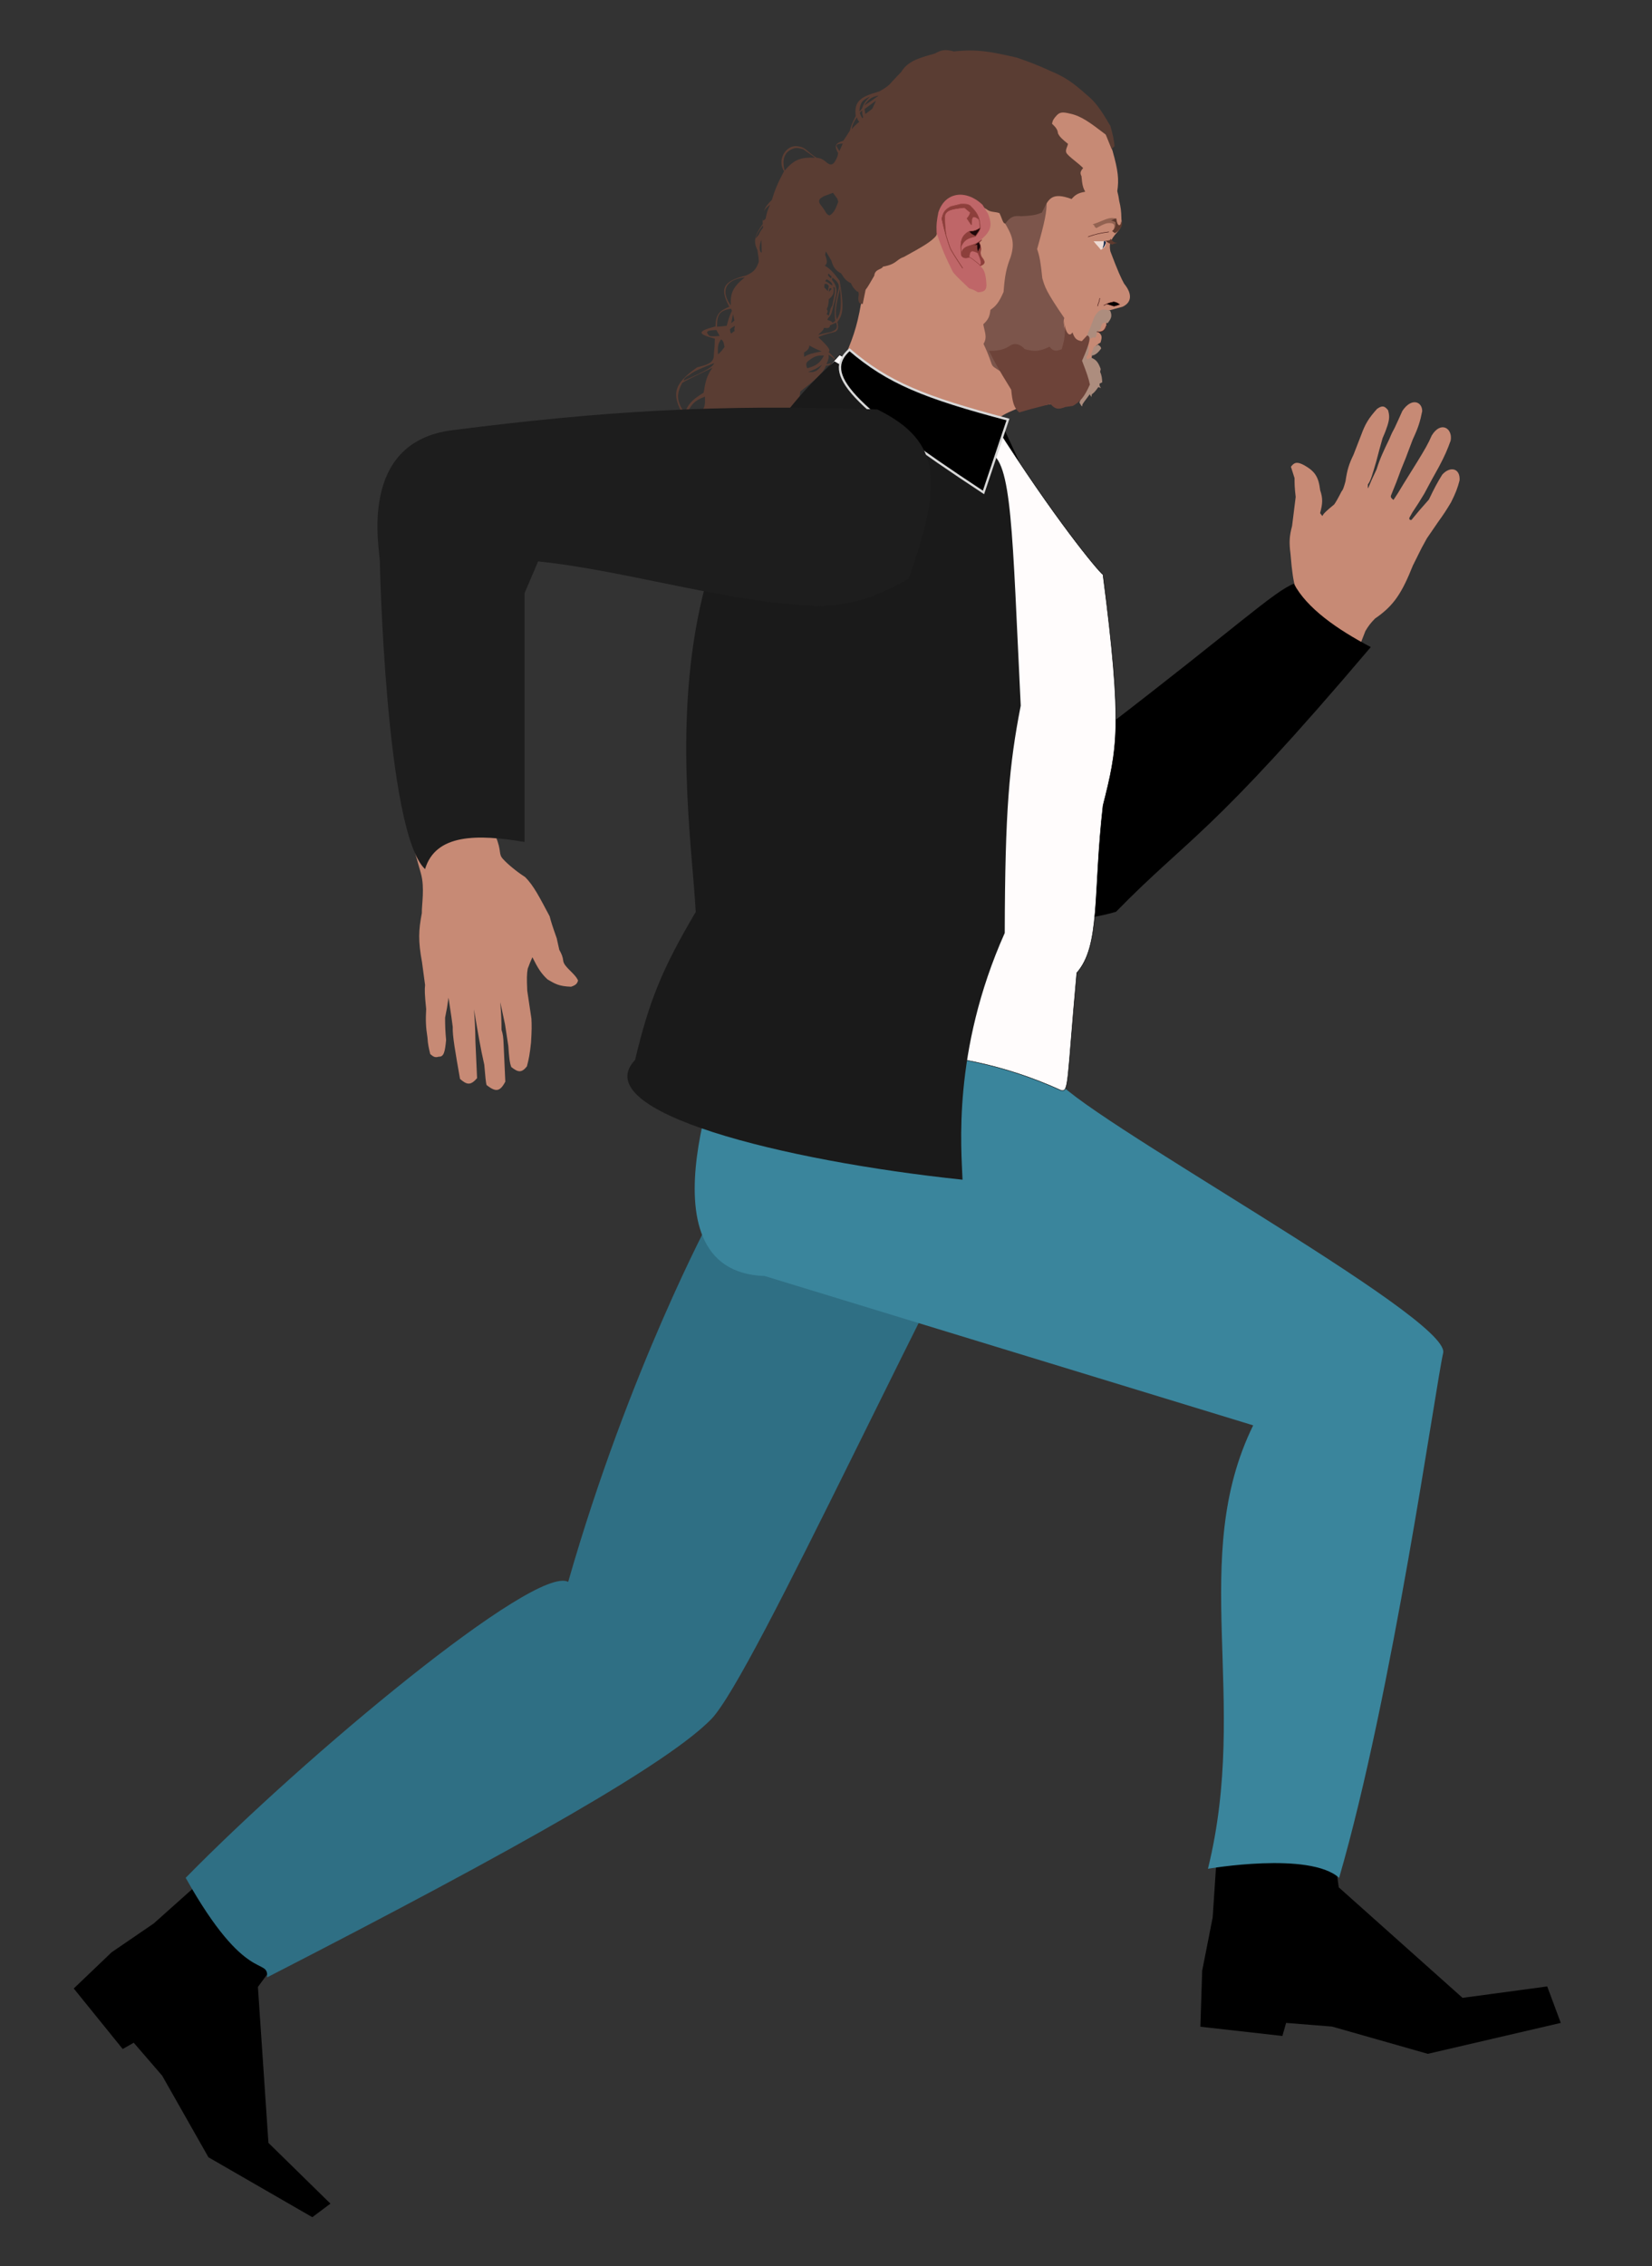
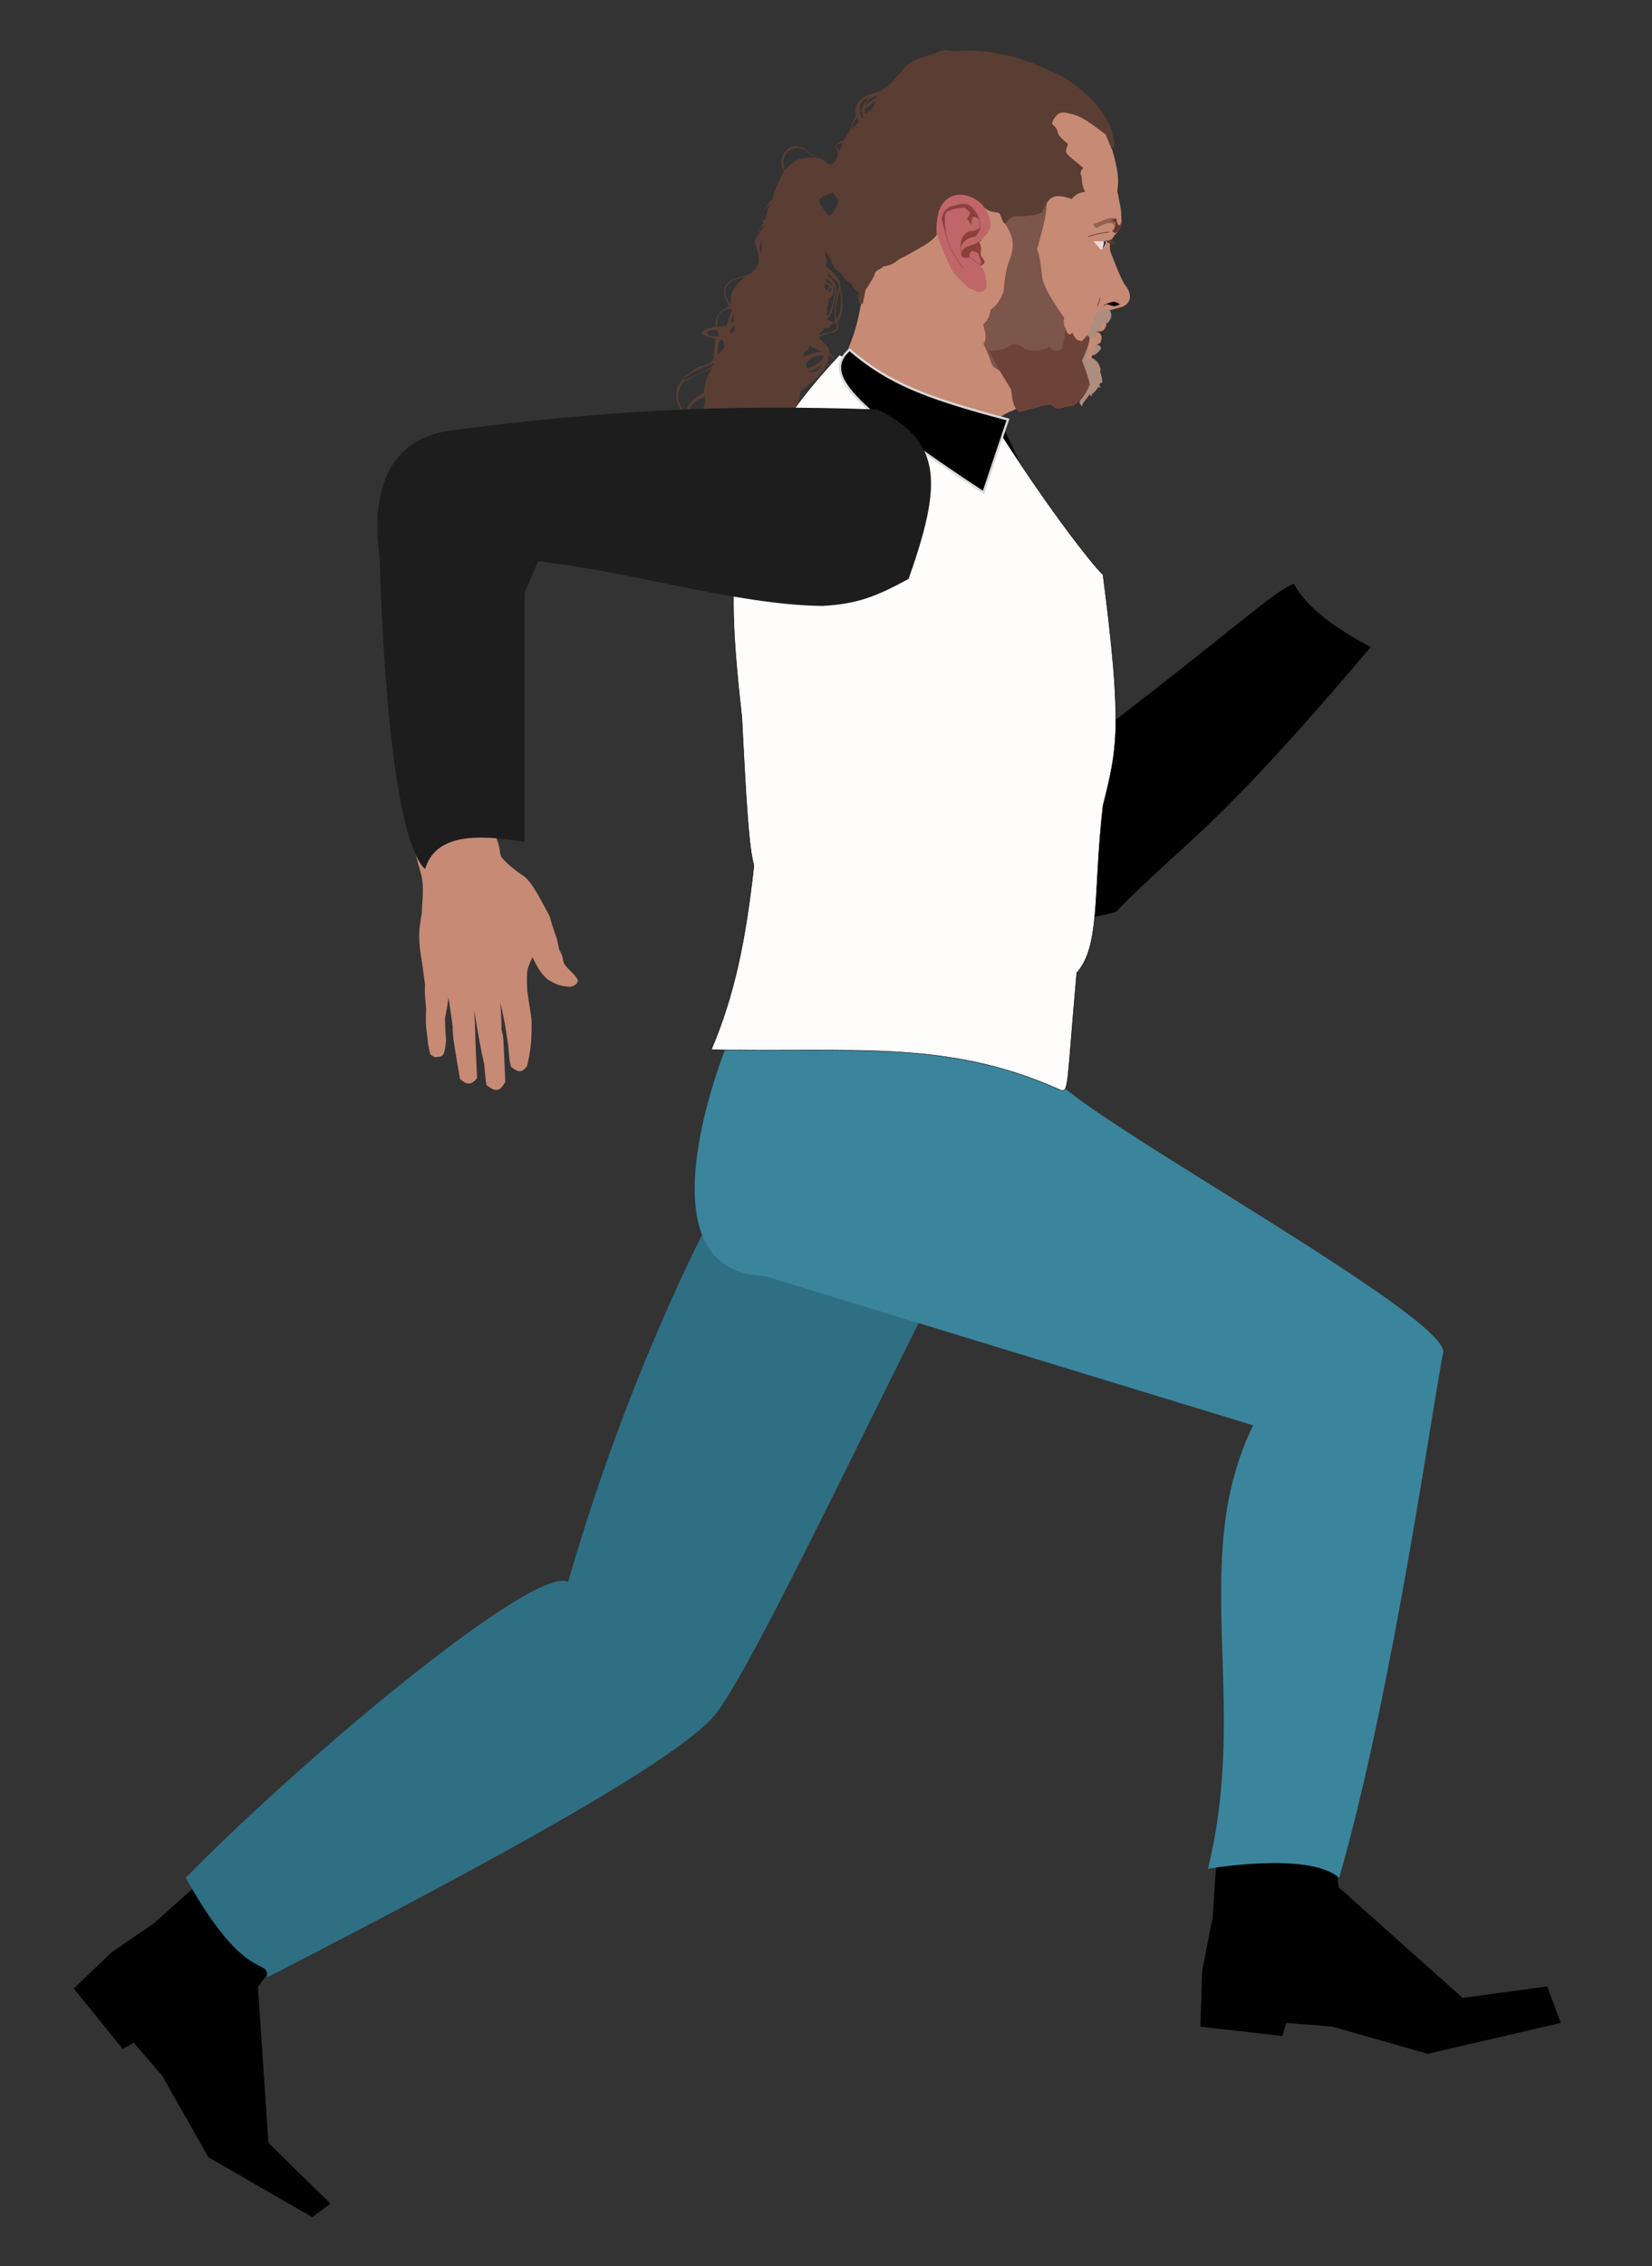
<svg xmlns="http://www.w3.org/2000/svg" width="361" height="495" viewBox="0 0 361 495" fill="none">
  <rect x="0" y="0" width="361" height="495" fill="#333333" stroke="none" />
  <path d="M338.101 433.932L341.066 441.9L312.009 448.656L291.093 442.704L281.045 441.9L280.234 444.752L262.309 442.735L262.704 430.515L265 418.836L265.935 404.714L291.187 402.651L292.555 412.289L319.6 436.429L338.101 433.932Z" fill="black" />
-   <path d="M284.528 131.518C284.282 131.989 283.615 133.164 282.027 136.014L296.864 142.37C296.966 141.591 297.041 141.244 297.215 140.821L298.368 137.851C299.095 136.62 299.572 136.047 300.478 135.117C304.601 132.29 306.325 129.583 308.753 123.523L310.655 119.705L311.808 117.601C312.862 116.041 313.373 115.3 314.225 114.075C315.415 112.429 316.049 111.481 317.09 109.72C318.087 107.717 318.507 106.662 318.951 104.93C319.13 102.311 316.926 101.728 315.16 103.685C314.069 105.462 313.438 106.617 312.254 109.117C310.634 110.924 309.816 111.894 308.419 113.597C308.021 113.589 307.933 113.476 307.98 113.107L308.654 111.911C309.681 110.387 310.249 109.492 311.251 107.816C312.533 105.401 313.232 104.126 314.451 101.952C315.777 99.439 316.286 98.232 317.003 96.245C317.498 93.567 314.853 91.856 312.865 95.139C312.105 96.913 311.321 98.243 309.726 100.845L306.713 105.689C305.705 107.379 305.214 108.169 304.509 109.207C304.003 108.827 303.883 108.63 303.938 108.302C305.003 105.724 305.455 104.531 306.168 102.562C306.828 100.996 307.329 99.731 308.721 95.99C309.919 93.425 310.336 92.087 310.783 89.819C310.799 87.729 308.447 86.77 306.443 89.773L306.332 90.022C305.765 91.291 305.416 92.074 304.732 93.529L304.722 93.547C304.385 94.144 304.192 94.485 303.597 95.913C302.288 98.626 301.561 100.143 300.816 102.533C299.964 104.294 299.564 105.194 298.952 106.684C298.894 106.436 298.876 106.499 298.916 105.804C299.52 105.132 299.976 103.386 300.76 100.734C301.28 98.707 301.582 97.621 302.127 95.706C302.749 94.297 302.912 93.807 303.203 92.935C303.657 91.464 303.647 90.751 303.322 89.609C302.567 88.657 302.057 88.518 300.922 89.315C299.101 91.34 298.339 92.578 297.461 94.987L295.769 99.342C294.786 101.363 294.394 102.623 294.023 105.134C293.648 106.521 293.458 107.027 293.161 107.351C292.209 109.2 291.941 109.631 291.556 110.19C289.981 111.494 289.172 112.186 288.972 112.74C288.824 112.539 288.709 112.391 288.471 112.09C289.029 110.028 289.108 108.917 288.488 107.084C288.127 104.072 287.289 102.941 284.993 101.626C283.556 100.874 282.901 100.886 282.098 101.959L282.889 104.454C282.883 105.795 282.914 106.634 283.137 108.56C282.978 109.937 282.879 110.586 282.348 114.906C281.774 117.077 281.666 118.39 282.004 120.969C282.304 124.896 282.687 127.084 283.005 128.102C283.572 129.542 283.909 130.274 284.528 131.518Z" fill="#C78A75" />
  <path d="M185.518 98.845C185.518 98.845 202.047 80.861 218.105 90.938C218.105 90.938 241.155 138.383 242.058 158.591C270.229 136.948 278.401 129.19 282.747 127.511C285.542 132.829 292.17 137.487 299.551 141.349C264.138 183.118 260.001 182.68 243.871 199.18C228.592 203.595 223.752 197.382 218.105 189.456C206.7 155.579 188.422 144.088 185.518 111.991L185.518 98.845Z" fill="black" />
  <path d="M72.205 481.378L68.251 484.343L45.552 471.255L35.434 453.423L29.225 446.231L26.811 447.601L16.117 434.381L24.395 426.469L33.593 420.179L43.481 411.353L61.763 426.696L56.359 434.049L58.659 468.103L72.205 481.378Z" fill="black" />
  <path d="M155.406 375.565C164.691 366.096 204.347 277.996 227.394 238.218C204.429 233.953 168.087 230.31 168.087 230.31C150.151 237.83 152.707 262.1 155.406 265.894C155.406 265.894 137.494 299.052 124.165 345.55C116.86 341.791 66.789 383.471 40.575 410.209C53.878 433.94 58.717 427.33 58.367 431.955C114.649 403.068 146.121 385.033 155.406 375.565Z" fill="#2F6F84" />
  <path d="M212.566 230.31L159.189 227.334C159.189 227.334 138.158 277.78 167.097 278.744L273.85 311.364C259.604 340.4 273.097 371.155 263.966 408.232C263.966 408.232 286.132 404.393 292.631 410.209C304.387 369.683 313.608 303.321 315.365 295.548C317.123 287.775 234.187 242.78 230.358 235.252L212.566 230.31Z" fill="#3A859C" />
  <path d="M184.736 77.647C186.758 73.039 187.587 70.131 188.482 64.323C186.44 54.451 185.82 49.417 187.052 42.675C190.76 28.481 193.814 24.089 199.84 18.375C230.563 15.658 238.494 19.786 243.116 32.942C244.355 37.324 244.532 39.197 244.154 41.753C244.377 42.656 244.475 43.135 244.58 43.918C244.895 45.228 245.025 46.04 245.056 47.824C245.198 49.107 245.046 49.733 244.193 50.651C242.445 52.608 242.372 53.43 242.638 54.895C244.258 59.213 245.031 60.86 245.645 61.971C247.634 64.395 247.151 66.202 245.252 67.028L241.832 67.95C242.284 68.37 242.292 68.942 241.724 70.756C241.998 71.677 240.889 72.891 239.722 72.369C240.957 73.091 240.836 73.688 240.491 74.835C240.132 75.027 239.926 75.169 239.546 75.508C239.114 75.958 238.913 76.377 238.663 77.58C238.462 78.193 238.486 78.727 239.02 80.366C238.715 83.583 238.036 85.058 236.226 87.302C233.739 87.562 232.25 87.77 229.322 88.323L222.075 89.333C219.673 90.349 218.574 90.921 217.618 91.948C216.358 94.565 215.432 95.997 213.626 98.525L184.736 77.647Z" fill="#C78A75" />
  <path d="M238.984 52.709C239.666 53.584 240.006 53.816 240.565 54.589C241.542 53.955 241.597 53.757 241.647 52.673C240.203 52.743 239.54 52.708 238.984 52.709Z" fill="#FFFDFD" fill-opacity="0.7" />
  <path d="M241.437 52.572L241.225 52.76C241.243 53.369 241.128 53.687 240.924 54.248L240.921 54.257C241.248 53.965 241.409 53.711 241.635 53.017C241.636 52.971 241.59 52.871 241.437 52.572Z" fill="#011A3F" />
  <path d="M242.047 70.591C242.78 69.635 243.121 69.085 242.599 67.874C241.037 67.405 240.217 67.394 239.155 69.195C238.428 71.138 238.068 72.039 237.501 73.361L238.164 74.073C238.248 73.969 238.371 73.893 238.997 73.665C239.415 73.896 239.575 73.687 239.689 72.536L240.512 71.895C240.7 70.457 241.115 70.351 242.047 70.591Z" fill="#AD8D7E" />
  <path d="M239.935 75.299C240.426 75.606 240.571 75.789 240.632 76.133C240.002 76.978 239.646 77.305 239.007 77.593L238.385 78.101C239.521 78.548 239.984 79.11 240.529 80.615L240.405 81.225C240.772 82.059 240.814 82.608 240.864 83.511L240.286 83.798C240.227 84.228 240.34 84.434 240.605 84.786L240.018 84.552C239.323 85.53 239.026 85.837 238.604 86.111L238.48 86.721L238.138 86.132C236.923 87.729 236.667 88.107 236.522 88.401C236.528 88.906 236.442 88.955 235.869 87.922L237.791 83.579L237.683 82.692L236.849 83.1C236.374 81.856 236.108 81.313 235.635 81.121C235.864 79.65 236 78.89 236.288 77.906C236.634 77.2 236.815 76.791 237.37 76.278C237.611 75.735 237.668 75.547 237.672 75.359C237.908 75.596 237.971 75.888 237.889 76.846L237.754 77.511L237.387 77.898L237.551 78.509L238.385 78.101L239.007 77.593C238.366 77.739 238.18 77.685 238.61 76.992L239.024 75.807L239.935 75.299Z" fill="#AD8D7E" />
  <path d="M226.632 54.413C228.41 48.125 228.734 46.201 228.705 44.213C222.918 43.42 221.29 44.806 219.417 48.444C221.072 51.223 221.885 52.805 220.858 56.125C219.895 58.576 219.56 60.258 219.303 63.775C218.26 66.15 217.617 66.862 216.429 67.694C216.279 69.099 215.987 69.807 214.866 70.839C215.161 72.567 215.812 73.635 214.92 75.122C217.567 80.707 215.772 79.315 218.761 81.213L222.046 80.957C223.134 77.882 225.33 79.088 229.083 79.847C230.401 78.631 231.361 77.546 233.603 74.647C232.901 73.238 232.104 70.56 232.576 69.474C228.462 63.483 228.317 62.627 227.766 60.762C227.436 57.508 227.203 56.014 226.632 54.413Z" fill="#5D3F3A" fill-opacity="0.7" />
  <path d="M232.423 69.899C232.399 69.749 232.376 69.592 232.354 69.43C232.377 69.591 232.4 69.747 232.423 69.899C232.946 73.245 233.783 73.537 234.363 72.609C234.849 74.035 235.339 74.356 236.399 74.523L237.579 73.262C238.357 73.572 238.416 74.32 236.452 78.806C237.501 81.518 237.896 82.691 238.167 84.003C236.91 86.817 236.068 87.702 234.447 88.673L232.782 88.912C231.177 89.568 230.511 89.327 229.567 88.258C226.235 89.093 224.543 89.531 222.728 90.101C221.555 89.081 221.243 87.853 220.968 85.126C217.829 80.047 217.232 78.849 216.113 76.635C216.113 76.635 218.841 76.843 220.598 75.584C222.355 74.325 223.924 76.26 223.924 76.26C225.998 76.854 227.181 76.787 229.339 75.744C230.2 76.832 230.827 76.734 232 76.285C232.978 73.215 232.731 71.961 232.423 69.899Z" fill="#6D4339" />
  <path fill-rule="evenodd" clip-rule="evenodd" d="M188.521 66.409L189.152 63.305C189.589 62.74 190.029 62.014 191.047 60.227C191.128 59.309 191.731 59.025 192.245 58.784C192.561 58.635 192.844 58.502 192.95 58.247C194.797 57.92 195.449 57.422 196.068 56.95C196.468 56.644 196.853 56.35 197.538 56.12C201.48 53.951 203.64 52.749 204.608 51.438C206.857 44.016 208.743 41.446 215.587 45.703C216.156 46.163 216.681 46.233 217.248 46.31C217.611 46.358 217.992 46.409 218.413 46.566C218.618 46.991 218.765 47.38 218.89 47.712C219.145 48.384 219.31 48.82 219.682 48.844C220.814 47.318 221.59 47.058 223.126 47.235C225.274 47.125 226.378 47.008 227.677 46.428C227.793 46.2 227.903 45.977 228.009 45.761C229.164 43.413 229.905 41.907 234.165 43.475C234.987 42.539 235.595 42.15 237.143 41.887C236.697 41.071 236.486 40.457 236.332 38.489C236.038 37.882 235.996 37.518 236.693 36.716C236.262 36.259 235.588 35.711 234.931 35.178C234.008 34.427 233.12 33.706 232.998 33.309C232.863 32.87 233.001 32.517 233.156 32.123C233.24 31.909 233.328 31.683 233.381 31.425C232.007 30.335 231.535 29.838 231.191 29.133C231.106 28.354 230.807 27.891 229.889 27.021C230.028 26.278 230.286 25.872 230.96 25.16C231.622 24.473 232.285 24.447 233.801 24.814C236.316 25.354 238.127 26.729 241.641 29.409L242.907 32.553L243.552 31.933C243.419 30.498 243.207 29.515 242.656 27.537C240.437 23.711 239.298 22.206 237.463 20.71C234.491 18.077 232.789 16.845 229.625 15.538C226.772 14.229 225.141 13.603 222.201 12.586C216.65 11.314 213.556 10.675 208.449 11.235C206.514 10.708 205.644 10.928 204.254 11.71C200.462 12.735 198.289 13.477 196.909 15.759L196.881 15.787C196.367 16.303 196.07 16.601 194.928 17.838C194.224 18.7 193.579 19.167 192.125 19.982C188.115 21.107 186.575 22.079 186.995 25.346C186.295 26.717 185.967 27.447 185.709 28.549C184.939 29.778 184.676 30.17 184.282 30.741C182.581 31.272 182.209 31.814 183.153 33.455L183.018 34.12C182.199 36.139 181.606 36.429 180.264 35.177C179.611 34.682 179.214 34.523 178.446 34.461C177.625 33.948 177.096 33.494 176.656 33.117C175.858 32.432 175.354 32 173.939 31.929C171.744 31.819 169.744 34.878 171.326 37.401C169.932 40.038 169.356 41.414 168.667 43.672C167.822 44.508 167.241 45.176 166.927 46.125C167.195 45.607 167.655 45.196 168.286 44.692C167.734 45.914 167.508 46.582 167.323 47.729C167.02 48.098 166.897 48.163 166.711 48.182C166.688 48.017 166.672 47.862 166.662 47.716C166.646 48.078 166.651 48.478 166.676 48.924C165.125 51.203 164.453 52.472 165.515 54.634C165.744 56.051 165.83 56.702 165.796 57.231C165.259 58.784 164.702 59.47 163.002 60.184C158.061 61.448 157.175 62.906 159.364 67.007C157.188 67.9 156.374 68.719 156.356 71.302C152.077 72.412 152.542 72.992 156.214 73.986L156.154 75.705C156.061 76.469 156.019 76.967 155.969 78.035C155.64 79.375 154.475 79.695 152.346 80.242C146.941 84.007 146.875 86.293 149.219 90.516L149.186 90.789L149.186 90.789C148.834 93.688 148.626 95.396 148.177 97.347C148.246 97.799 148.287 98.029 148.362 98.424C143.744 99.039 143.427 99.964 145.499 102.286C138.098 103.327 138.519 106.116 139.242 110.91C139.259 111.02 139.276 111.13 139.292 111.242C140.106 112.88 141.363 113.402 145.943 113.171L146.204 114.725C146.596 115.864 146.962 115.976 147.923 115.074L149.53 115.401L150.805 115.66L171.549 112.429L174.883 85.515C175.039 85.392 175.199 85.268 175.363 85.141C177.423 83.538 179.939 81.58 180.469 79.896C182.906 79.532 183.432 79.021 181.078 76.903C181.508 76.516 181.246 75.962 178.847 73.679C179.287 73.352 180.205 73.072 182.556 72.47C183.226 71.996 183.264 71.496 182.984 70.364C184.067 68.826 184.593 67.781 183.489 61.346C182.203 59.618 181.487 58.75 180.237 58.03C180.834 57.568 180.814 57.025 180.311 55.678L180.469 54.902L181.672 56.936C182.099 58.351 182.499 59.019 183.815 59.738C184.544 60.95 185.005 61.414 185.928 61.842C186.297 62.65 186.583 63.058 187.287 63.676C187.675 63.676 187.729 64.019 187.559 65.175C187.611 66.281 187.926 66.35 188.521 66.409ZM192.001 20.881C190.381 21.16 189.748 21.725 188.843 23.067C190.199 22.193 190.875 21.717 192.001 20.881ZM188.919 23.833L189.104 24.91L190.605 23.772L191.432 21.977L188.919 23.833ZM188.437 23.527C188.414 23.589 188.39 23.654 188.364 23.721C188.131 24.039 188.004 24.17 187.786 24.296C187.938 22.514 188.423 21.805 190.103 21.13C188.911 22.263 188.727 22.752 188.437 23.527ZM187.884 24.662C188.118 24.359 188.228 24.248 188.396 24.131C188.387 24.759 188.434 25.075 188.625 25.563L188.446 25.873C188.191 25.425 188.061 25.164 187.884 24.662ZM187.227 25.625C187.404 26.138 187.523 26.355 187.779 26.603C187.103 27.151 186.738 27.504 186.121 28.229C186.228 27.433 186.389 26.919 187.227 25.625ZM183.421 32.991C183.776 32.292 183.925 31.944 184.158 31.351L184.069 31.358C183.346 31.417 182.914 31.452 182.781 31.879C183.003 32.336 183.146 32.576 183.421 32.991ZM180.029 42.865C179.071 43.404 178.712 43.745 179.214 44.604C179.801 45.342 180.109 45.755 180.506 46.483C180.851 46.916 181.022 46.993 181.314 47.051C182.176 46.509 182.575 45.779 183.198 44.028C183.086 43.871 183.035 43.765 183.023 43.473L182.028 42.117L180.029 42.865ZM171.471 37.258C173.676 34.65 175.21 34.357 178.103 34.45L175.535 32.6C174.484 32.317 174.013 32.257 173.494 32.416C171.345 33.077 170.821 34.938 171.471 37.258ZM166.74 49.746L166.73 49.225C165.536 50.793 165.294 51.339 165.102 52.126L165.792 51.285C166.071 50.645 166.292 50.314 166.74 49.746ZM166.377 52.386C166.409 53.573 166.424 54.186 166.446 55.17C166.369 55.297 165.541 54.689 166.377 52.386ZM162.746 60.595C160.056 62.753 159.572 64.125 159.709 66.731C157.489 63.74 158.318 61.08 162.746 60.595ZM159.741 67.43L159.939 67.875C159.375 69.118 159.145 69.845 158.808 71.166C157.926 71.274 157.434 71.332 156.689 71.37C156.662 68.818 157.185 67.835 159.741 67.43ZM157.259 73.391L156.542 72.091C154.652 72.168 154.001 72.342 154.963 73.329C155.258 73.496 155.785 73.504 157.259 73.391ZM160.192 68.619L160.487 70.006L159.786 70.614L160.192 68.619ZM159.516 71.945C159.728 71.697 159.943 71.534 160.594 71.183C160.456 71.829 160.447 72.071 160.535 72.325C160.231 72.476 160.121 72.584 159.924 72.777L159.924 72.778C159.686 72.908 159.593 72.744 159.516 71.945ZM157.568 74.146C156.95 74.976 156.783 75.666 156.903 77.417C157.382 77.002 157.685 76.673 158.328 75.802C158.152 74.784 158.002 74.37 157.568 74.146ZM150.688 81.869C151.538 81.149 152.927 80.544 156.054 79.323C155.756 80.123 154.523 80.895 149.386 83.163C149.497 82.697 149.704 82.422 150.688 81.869ZM155.674 80.342C151.557 82.306 149.673 83.223 149.051 83.672C147.85 86.047 147.724 87.454 149.619 90.252C150.341 88.279 151.261 87.305 153.76 85.783C154.148 83.466 154.375 82.173 155.674 80.342ZM153.593 89.444C154.054 88.808 154.096 88.106 154.046 86.649C151.768 87.468 150.91 88.425 149.917 90.775C150.412 90.911 150.587 91.299 150.856 92.12C151.917 91.152 152.515 90.572 153.593 89.444ZM151.228 93.696L151.077 92.453L153.492 89.942C153.464 91.381 153.491 91.935 153.64 92.339C152.547 92.677 152.072 93.043 151.228 93.696ZM150.256 92.517C150.233 91.84 150.107 91.572 149.627 91.35C149.549 92.133 149.508 92.64 149.46 93.226L149.46 93.227L149.459 93.228L149.459 93.23L149.459 93.232L149.459 93.233C149.443 93.425 149.427 93.625 149.408 93.846L150.256 92.517ZM150.653 93.118C150.746 93.7 150.759 93.901 150.739 94.116L149.924 95.856C149.483 94.531 149.373 93.836 150.653 93.118ZM149.845 96.243L149.809 96.168C149.565 95.649 149.418 95.336 149.226 95.31C149.19 95.918 149.157 96.252 149.088 96.84L149.142 97.017C149.672 98.755 149.985 99.782 150.094 101.836C150.535 101.841 150.803 101.838 151.37 101.806C151.49 101.733 151.573 101.63 151.759 101.308C150.344 98.972 149.632 97.706 149.845 96.243ZM148.683 98.836C148.8 99.179 148.849 99.378 148.902 99.746C148.517 99.976 148.365 100.136 148.6 100.666C147.661 100.986 147.271 101.292 146.865 102.103L146.342 102.401C143.269 100.359 143.702 98.92 148.683 98.836ZM147.372 106.708C145.517 104.845 145.096 103.957 146.03 102.799C144.383 102.731 143.485 102.801 141.991 103.364C138.89 104.197 139.022 106.54 139.471 110.933C141.324 107.759 142.897 106.639 147.372 106.708ZM139.625 111.311C141.279 108.12 142.837 106.972 147.659 106.998C148.164 107.185 148.392 107.477 148.754 108.144C147.262 110.021 147.059 110.925 147.01 112.465C142.466 113.542 141.156 113.007 139.625 111.311ZM181.627 60.853C180.952 60.294 180.806 60.047 181.097 59.764C181.376 60.141 181.506 60.233 181.728 60.354L181.627 60.853ZM181.905 60.621L181.803 61.12C182.377 61.879 182.637 62.317 182.773 63.164C182.95 63.726 182.563 65.179 182.013 67.244L182.013 67.245L182.013 67.247L182.011 67.252C181.916 67.609 181.817 67.983 181.714 68.375C181.498 68.887 181.349 69.105 181.046 69.393C180.729 69.803 180.747 69.944 181.21 70.004C181.644 70.174 181.779 70.284 181.919 70.494C182.139 70.409 182.268 70.331 182.519 70.097C182.21 67.547 182.592 65.903 183.244 63.09L183.296 62.866C183.391 62.056 183.054 61.561 181.905 60.621ZM183.561 62.978C183.907 66.813 183.779 68.343 182.875 69.765C182.382 68.472 182.673 66.734 183.561 62.978ZM181.883 62.351L181.888 62.407C181.279 61.953 180.936 61.702 180.305 61.392L180.672 61.005C181.828 61.698 181.849 61.943 181.883 62.351ZM181.122 62.482C180.853 62.085 180.671 61.934 180.17 62.057L180.134 62.801C180.532 63.18 180.706 63.358 180.897 63.591L181.122 62.482ZM181.443 62.893C181.215 63.019 181.178 63.258 181.152 63.758L181.742 63.127L181.443 62.893ZM181.113 65.366C182.106 64.542 182.336 63.959 182.12 62.685C182.673 62.644 182.515 63.8 181.863 66.789C181.569 67.171 181.406 67.526 181.136 68.95L180.626 68.615C180.921 68.168 180.916 67.932 180.674 67.528C180.98 66.887 181.049 66.372 181.113 65.366ZM182.728 70.486C182.345 70.626 182.079 70.738 181.395 71.081C181.285 71.708 180.902 71.743 180.018 71.609C180.114 71.871 179.79 72.239 178.782 73.147C180.066 72.823 180.589 72.72 181.502 72.545C182.97 72.032 183.066 71.53 182.728 70.486ZM181.021 77.469C181.187 78.037 181.066 78.52 180.593 79.576C182.885 79.199 182.89 78.563 181.021 77.469ZM176.867 75.471C177.725 75.977 178.34 76.26 179.547 76.766C177.628 77.118 176.687 77.351 175.727 77.952L175.686 77.02C176.55 76.473 176.812 76.133 176.867 75.471ZM176.712 78.787C178.116 77.694 178.827 77.588 180.055 77.677C179.197 79.288 178.404 79.906 176.399 80.444C176.037 79.579 176.127 79.227 176.712 78.787ZM179.649 79.673C178.68 81.05 178.011 81.417 176.56 81.239C177.831 80.844 178.502 80.484 179.649 79.673Z" fill="#5A3D33" />
  <path d="M205.057 46.391C206.468 42.003 210.953 41.24 214.692 44.713L215.906 46.691C216.877 49.181 216.745 50.528 213.868 52.742C214.267 53.325 214.346 53.618 214.396 54.119C214.248 54.939 214.251 55.384 214.446 56.15C215.184 57.129 215.245 57.598 214.317 58.202C215.226 59.088 215.424 60.104 215.569 62.266C215.517 63.44 215.089 63.773 213.69 63.846C212.989 63.417 212.579 63.216 211.784 62.997C209.54 60.851 208.443 59.836 208.157 59.259C206.678 56.277 205.881 54.526 204.666 50.872C204.582 48.966 204.736 48.03 205.057 46.391Z" fill="#BF6668" />
  <path d="M211.761 50.613C212.774 50.566 213.384 50.403 214.17 49.833C214.145 49.065 214.068 48.448 213.925 47.914C212.502 46.843 212.309 47.422 212.298 49.106C212.278 49.162 212.207 49.096 211.309 47.72C211.726 47.241 211.891 46.958 212.034 46.424L212.016 46.41C211.701 46.152 211.518 46.003 210.751 45.355C207.877 45.635 206.723 45.95 206.463 47.139C206.432 48.788 206.529 49.774 206.75 51.557C206.454 50.539 206.174 49.42 205.812 47.788C206.127 46.602 206.328 45.945 207.784 45.187C208.409 45.026 208.926 44.9 209.971 44.65C210.909 44.62 211.35 44.664 211.878 44.922C212.983 45.981 213.613 46.749 213.925 47.914C214.068 48.448 214.145 49.065 214.17 49.833C214.155 50.308 213.779 50.735 213.166 51.649C211.228 52.048 210.575 52.592 209.969 53.97C209.972 54.435 210.011 54.949 210.073 55.523C210.331 53.266 212.682 54.032 214.506 52.441L213.927 53.016C214.174 53.524 214.251 53.763 214.25 54.063L214.345 54.37C214.11 55.542 214.244 55.937 214.671 56.457C215.27 57.267 215.261 57.725 214.178 58.031C214.543 57.538 214.397 56.892 213.699 55.278C212.388 54.569 211.907 54.658 211.777 56.215C210.759 56.486 210.503 56.294 210.113 55.877C210.099 55.757 210.086 55.639 210.073 55.523C210.011 54.949 209.972 54.435 209.969 53.97C209.959 52.377 210.378 51.376 211.761 50.613Z" fill="#8D3F3B" />
-   <path d="M214.17 49.833C213.384 50.403 212.774 50.566 211.761 50.613M214.17 49.833C214.155 50.308 213.779 50.735 213.166 51.649M214.17 49.833C214.145 49.065 214.068 48.448 213.925 47.914M211.761 50.613C212.067 51.095 212.342 51.333 213.166 51.649M211.761 50.613C210.378 51.376 209.959 52.377 209.969 53.97M210.073 55.523C210.331 53.266 212.682 54.032 214.506 52.441L213.927 53.016C214.174 53.524 214.251 53.763 214.25 54.063M213.699 55.278C213.843 54.771 213.986 54.515 214.25 54.063M213.699 55.278C212.388 54.569 211.907 54.658 211.777 56.215C210.759 56.486 210.503 56.294 210.113 55.877C210.028 55.159 209.972 54.528 209.969 53.97M213.699 55.278C214.397 56.892 214.543 57.538 214.178 58.031C215.261 57.725 215.27 57.267 214.671 56.457C214.244 55.937 214.11 55.542 214.345 54.37L214.25 54.063M213.166 51.649C211.228 52.048 210.575 52.592 209.969 53.97M210.36 58.64C208.541 55.882 207.752 54.643 207.545 54.028C207.236 53.127 206.987 52.374 206.75 51.557M213.925 47.914C213.613 46.749 212.983 45.981 211.878 44.922C211.35 44.664 210.909 44.62 209.971 44.65C208.926 44.9 208.409 45.026 207.784 45.187C206.328 45.945 206.127 46.602 205.812 47.788C206.174 49.42 206.454 50.539 206.75 51.557M213.925 47.914C212.502 46.843 212.309 47.422 212.298 49.106C212.278 49.162 212.207 49.096 211.309 47.72C211.726 47.241 211.891 46.958 212.034 46.424C211.707 46.158 211.532 46.015 210.751 45.355C207.877 45.635 206.723 45.95 206.463 47.139C206.432 48.788 206.529 49.774 206.75 51.557" stroke="#8D3F3B" stroke-width="0.1" />
-   <path d="M211.777 50.528C212.791 50.481 213.401 50.318 214.187 49.748C214.171 50.223 213.796 50.651 213.183 51.564C212.359 51.248 212.084 51.011 211.777 50.528C209.91 51.559 209.801 53.023 210.13 55.792C210.519 56.209 210.775 56.401 211.793 56.13C212.452 56.526 212.933 56.874 214.195 57.946C215.278 57.64 215.286 57.182 214.688 56.372C214.261 55.852 214.126 55.457 214.361 54.286L214.267 53.978C214.003 54.43 213.86 54.687 213.715 55.193C213.563 54.687 213.502 54.343 213.476 53.529C213.257 53.543 213.09 53.58 212.755 53.67L214.523 52.356L213.944 52.931C214.19 53.439 214.268 53.678 214.267 53.978L214.361 54.286C214.126 55.457 214.261 55.852 214.688 56.372C215.286 57.182 215.278 57.64 214.195 57.946C212.933 56.874 212.452 56.526 211.793 56.13C210.775 56.401 210.519 56.209 210.13 55.792C209.801 53.023 209.91 51.559 211.777 50.528Z" fill="#1E0709" />
  <path d="M214.187 49.748C213.401 50.318 212.791 50.481 211.777 50.528M214.187 49.748C214.171 50.223 213.796 50.651 213.183 51.564C212.359 51.248 212.084 51.011 211.777 50.528M214.187 49.748C214.107 47.306 213.506 46.382 211.895 44.837C211.366 44.579 210.926 44.535 209.987 44.565C208.942 44.815 208.426 44.941 207.8 45.102C206.344 45.861 206.144 46.517 205.828 47.703C206.482 50.645 206.866 51.919 207.562 53.943C207.769 54.558 208.557 55.797 210.377 58.556M211.777 50.528C209.91 51.559 209.801 53.023 210.13 55.792C210.519 56.209 210.775 56.401 211.793 56.13C212.452 56.526 212.933 56.874 214.195 57.946C215.278 57.64 215.286 57.182 214.688 56.372C214.261 55.852 214.126 55.457 214.361 54.286L214.267 53.978M214.267 53.978C214.268 53.678 214.19 53.439 213.944 52.931L214.523 52.356L212.755 53.67C213.09 53.58 213.257 53.543 213.476 53.529C213.502 54.343 213.563 54.687 213.715 55.193C213.86 54.687 214.003 54.43 214.267 53.978Z" stroke="#8D3F3B" stroke-width="0.1" />
  <path d="M238.752 49.025C241.62 48.019 242.328 47.301 243.915 47.765C244.114 49.465 243.819 49.998 243.174 50.558C243.698 49.382 243.716 48.716 242.392 48.725L242.387 48.725C241.793 48.766 241.459 48.789 239.571 49.826C238.885 49.394 239.415 49.266 238.752 49.025Z" fill="#5E3A2E" fill-opacity="0.5" />
  <path d="M244.666 66.504C244.131 66.129 243.837 65.98 243.337 65.945C242.724 66.07 242.313 66.19 241.861 66.396C242.776 66.687 243.241 66.835 243.434 66.888C243.814 66.794 244.072 66.716 244.666 66.504Z" fill="black" />
  <path d="M241.215 66.726C241.453 66.594 241.661 66.487 241.861 66.396M241.861 66.396C242.313 66.19 242.724 66.07 243.337 65.945C243.837 65.98 244.131 66.129 244.666 66.504C244.072 66.716 243.814 66.794 243.434 66.888C243.241 66.835 242.776 66.687 241.861 66.396ZM242.286 50.666C240.42 50.919 239.423 51.13 237.801 51.717M239.7 72.479C240.944 72.627 241.327 72.239 241.756 71.165M240.322 65.159C240.257 65.655 240.201 65.89 240.052 66.201C239.916 66.592 239.869 66.748 239.862 66.855" stroke="#380E0E" stroke-width="0.1" stroke-linecap="round" stroke-linejoin="round" />
  <path d="M243.616 50.937L243.018 50.469C243.687 49.958 243.783 49.494 243.756 48.541C243.416 48.349 243.212 48.26 242.792 48.172C243.435 47.865 243.677 47.766 243.925 47.71C244.059 48.627 244.186 48.983 244.542 49.22C244.864 49.1 244.916 48.949 244.999 48.39C245.53 48.902 244.915 50.301 243.616 50.937Z" fill="#5E3A2E" />
  <path d="M244.23 53.024C243.743 53.063 243.275 52.968 242.68 52.132C242.677 52.494 242.411 52.542 241.547 52.595C242.122 53.029 242.458 53.248 243.109 53.431C243.208 53.276 243.643 53.171 244.23 53.024Z" fill="#5E3A2E" />
  <path d="M231.927 238.218C206.966 226.849 186.009 230.043 155.432 229.297C160.6 217.16 162.986 205.002 164.744 189.114C163.632 184.998 163.072 175.817 162.105 156.602C159.625 134.873 159.821 126.432 161.702 114.983C166.471 99.47 170.734 91.146 183.453 77.516C206.149 90.531 213.097 96.74 217.511 92.915C230.285 113.047 239.831 124.601 241.031 125.534C245.345 158.788 244.127 163.641 241.045 175.924L241.031 175.979C238.824 195.397 240.55 206.546 235.302 212.518C233.121 236.838 233.585 238.47 231.927 238.218Z" fill="#FFFCFC" stroke="black" stroke-width="0.1" />
-   <path d="M223.054 154.155C221.175 116.035 221.183 100.467 216.132 98.849L182.329 78.919C171.945 88.154 160.175 102.949 153.588 129.993C147.002 157.038 151.224 184.566 152.037 199.215C144.742 211.546 141.853 218.603 138.783 231.536C127.98 242.87 171.216 253.595 210.335 257.705C210.117 251.262 207.976 229.755 219.559 203.81C219.62 177.067 220.534 167.035 223.054 154.155Z" fill="#1A1A1A" />
  <path d="M220.263 91.641C201.987 86.821 194.009 83.573 185.638 76.395C179.682 81.638 185.609 88.282 214.914 107.571L220.263 91.641Z" fill="black" stroke="#D9D9D9" stroke-width="0.5" />
  <path d="M114.725 191.57C112.832 190.379 110.788 188.629 109.956 187.686C108.82 186.51 109.725 186.064 108.313 182.698L89.919 183.603C89.919 183.603 91.124 187.711 91.987 190.841C92.851 193.971 92.135 197.625 92.18 199.479C91.465 203.224 91.354 205.498 92.222 210.2L92.89 215.174C92.778 216.181 92.797 217.162 93.128 220.427C92.992 222.954 93.049 224.321 93.41 226.653C93.499 228.062 93.677 228.853 94.016 230.265C94.674 230.821 95.051 231.096 95.876 230.83C97.013 230.894 97.241 229.735 97.483 227.183C97.32 225.37 97.264 224.314 97.263 222.319C97.621 220.563 97.791 219.597 98.013 217.931C98.604 221.853 98.855 223.553 98.935 224.323C98.86 226.286 99.493 229.787 100.525 235.689C102.044 237.03 102.866 237.131 104.251 235.52L103.89 227.543C103.847 224.362 103.755 222.924 103.57 220.474C104.468 225.782 104.974 228.815 105.826 232.589C106.051 235.243 106.173 236.603 106.345 237.05C108.292 238.544 109.224 238.574 110.422 236.281L110.184 231.027L110.046 227.979C109.989 226.555 109.895 225.883 109.593 224.946C109.584 223.058 109.549 221.858 109.32 218.914L110.364 223.806L111.083 228.517C111.25 230.909 111.356 232.162 111.734 233.102C113.198 234.245 113.968 234.426 115.143 232.948C115.588 231.279 115.786 230.134 116.045 227.708C116.203 225.044 116.208 223.968 116.126 222.505L115.218 216.438C115.095 213.789 115.117 212.734 115.317 211.624C115.741 210.466 115.962 209.942 116.342 209.108C117.538 211.496 118.244 212.659 119.662 213.962C121.271 214.903 122.132 215.464 124.795 215.549C125.923 215.163 126.134 214.83 126.315 214.181C125.676 212.65 123.255 211.265 123.084 209.908C122.97 208.995 122.761 208.461 122.215 207.478C121.952 206.306 121.827 205.75 121.659 204.969C120.718 202.313 120.409 201.331 120.113 200.165C117.928 196.088 116.669 193.491 114.725 191.57Z" fill="#C78A75" />
  <path d="M98.812 93.977C131.689 89.8 156.544 88.238 191.724 89.441C206.144 96.556 205.808 105.806 198.556 126.455C191.318 130.406 187.203 131.955 179.691 132.365C160.915 132.177 136.67 124.557 117.593 122.642L114.628 129.561L114.628 183.926C104.22 182.17 95.199 182.15 92.882 189.857C84.259 181.681 82.997 122.642 82.997 122.642C82.997 119.994 78.055 96.614 98.812 93.977Z" fill="#1D1D1D" />
</svg>